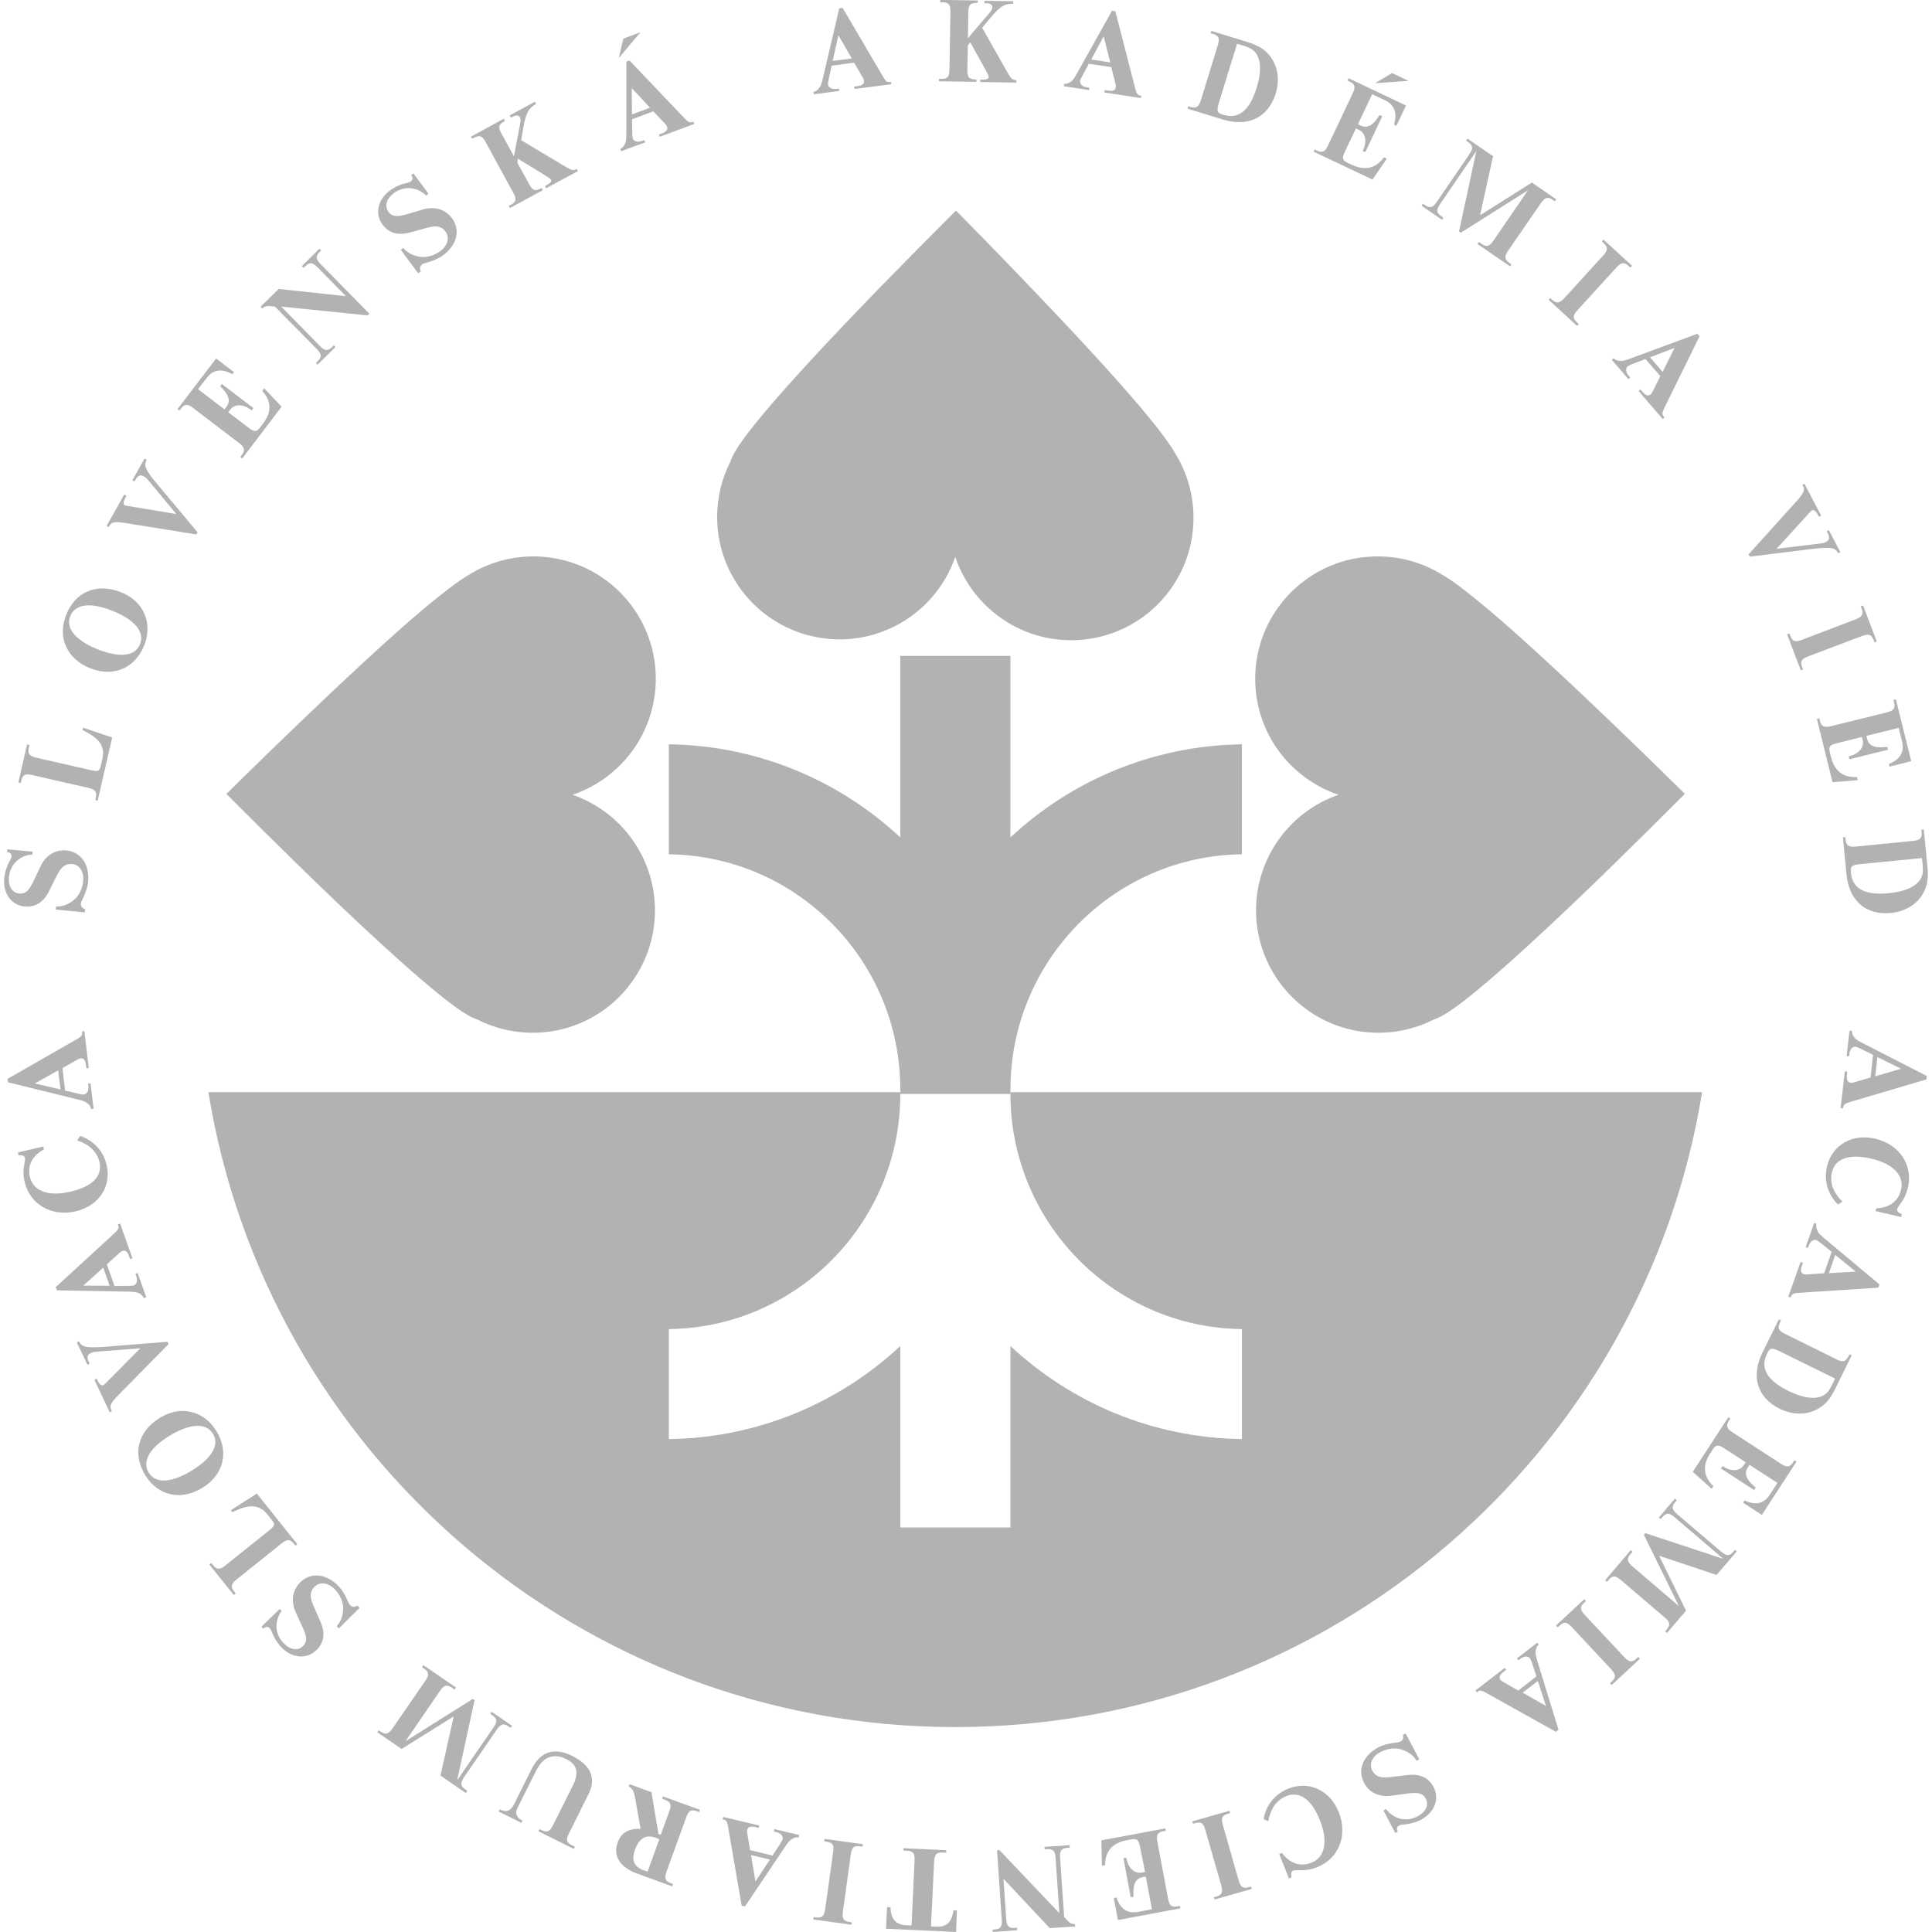
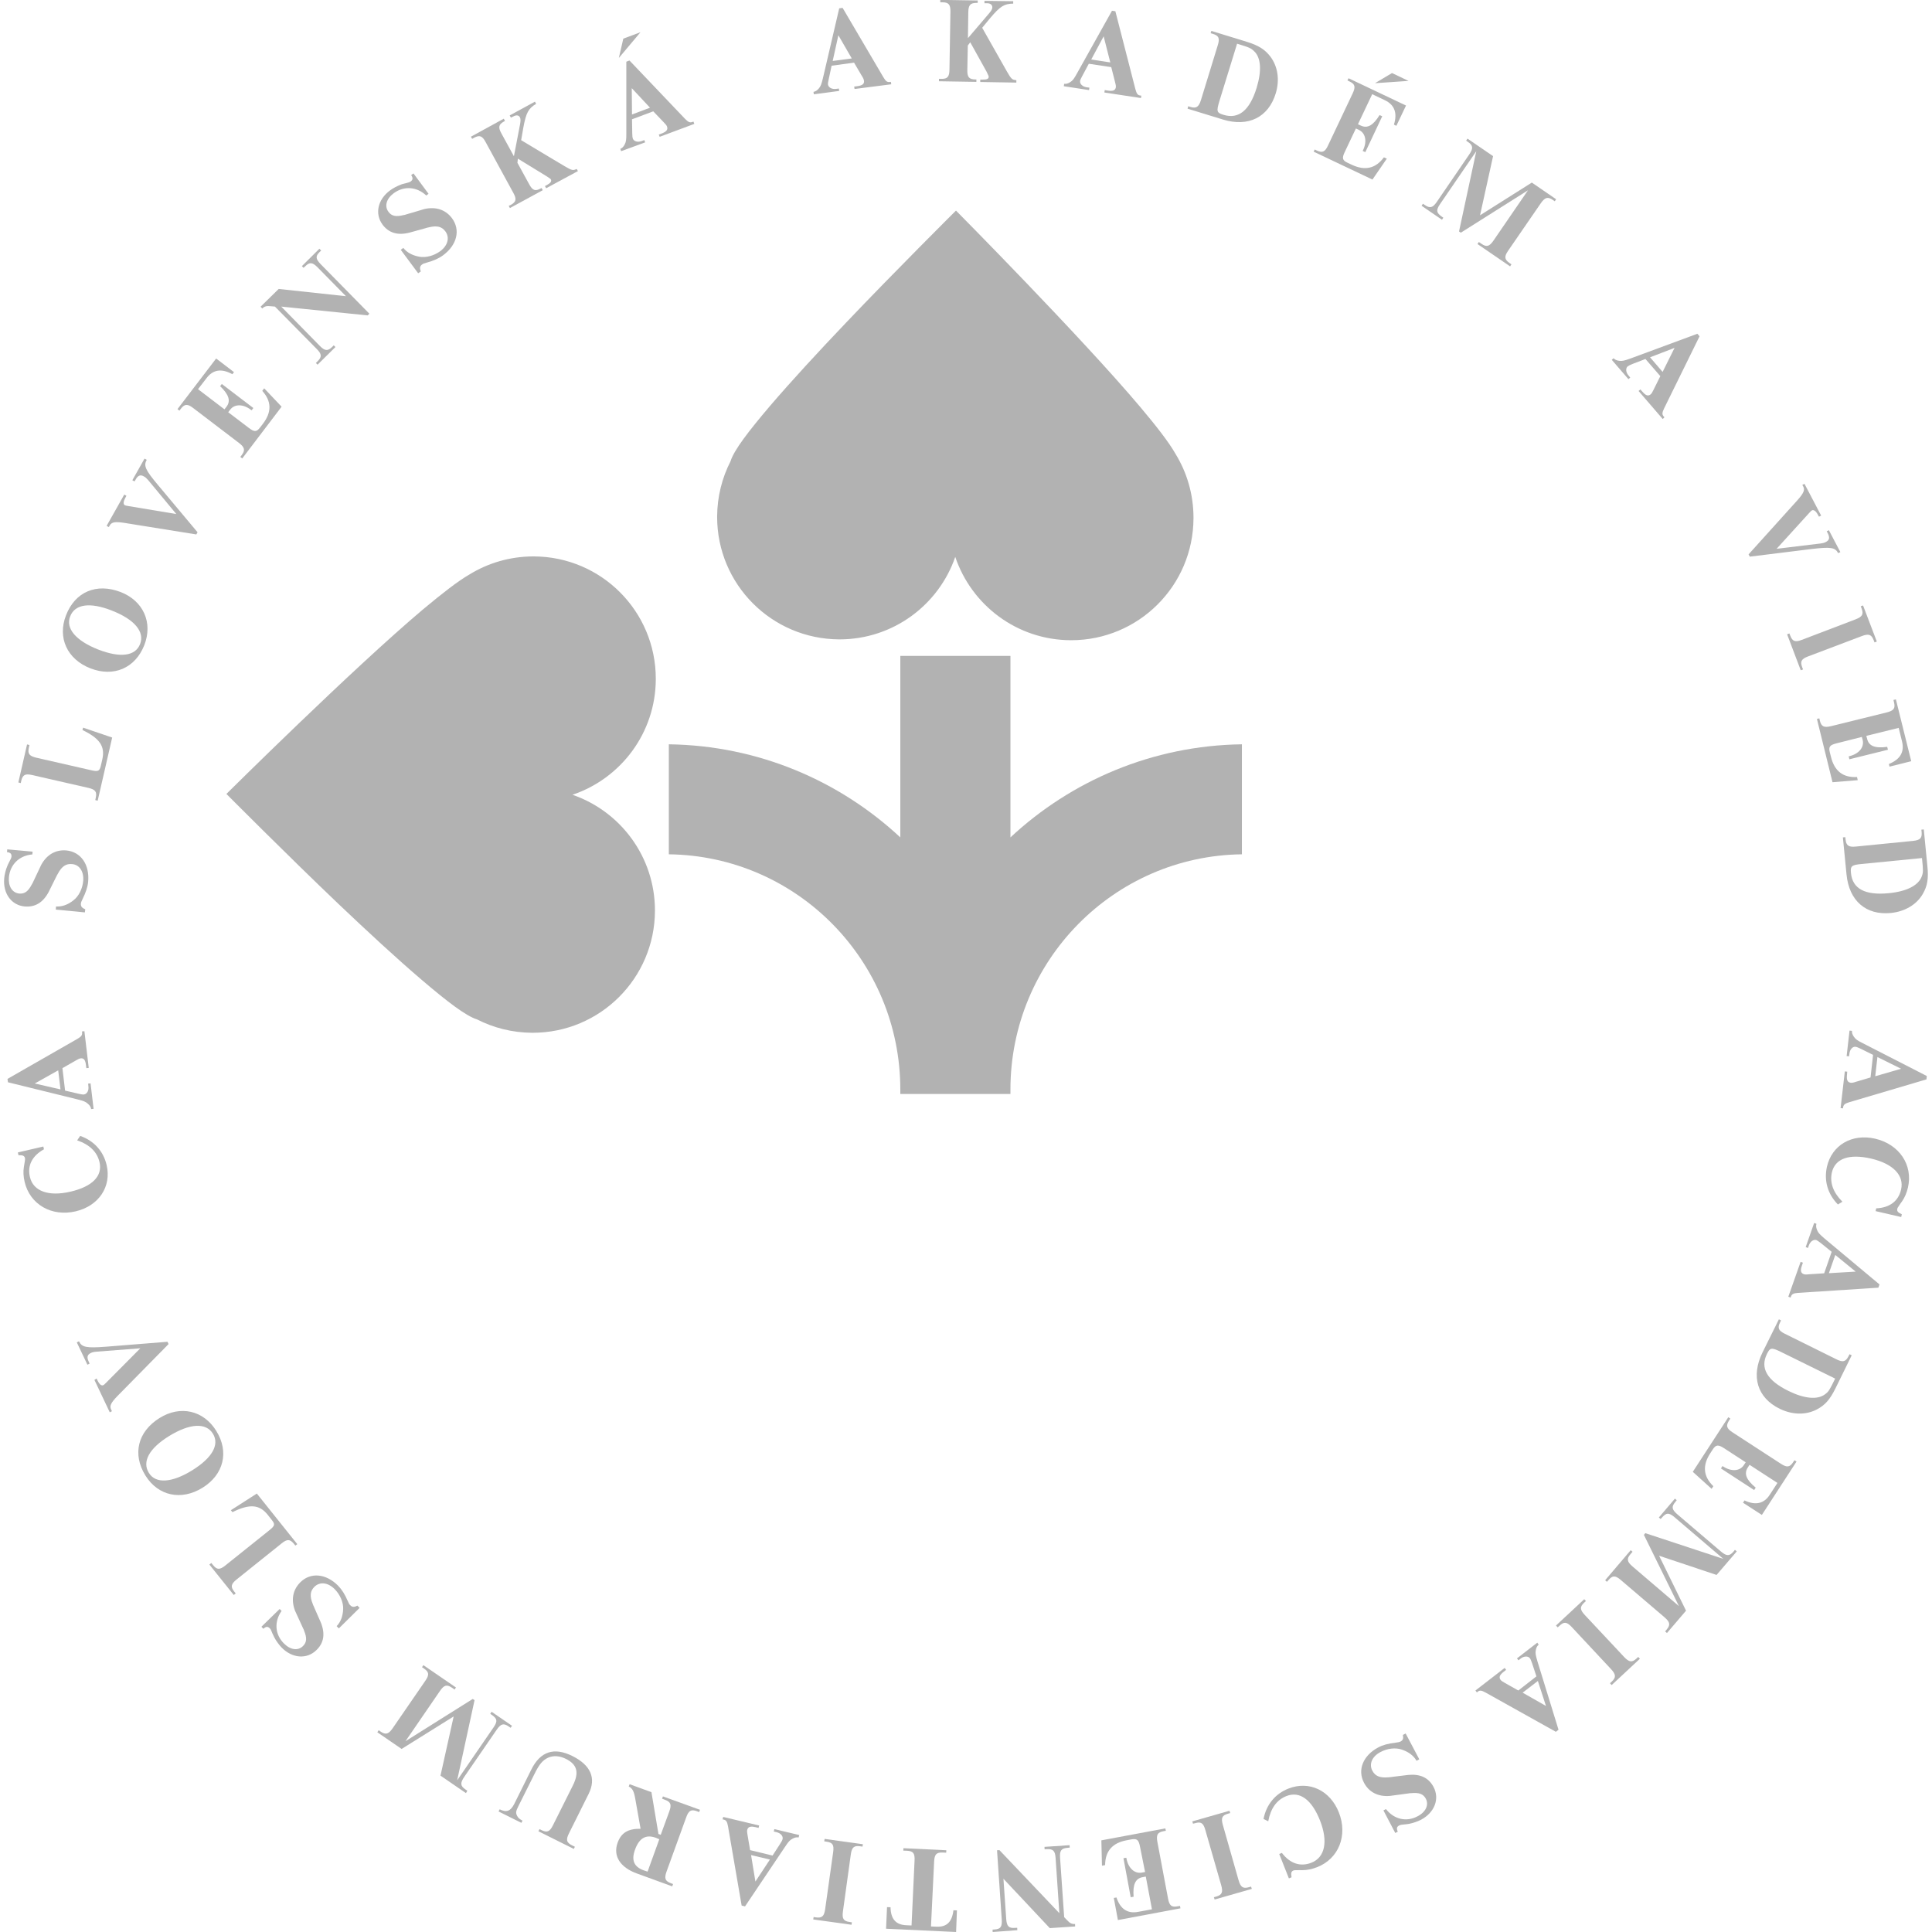
<svg xmlns="http://www.w3.org/2000/svg" version="1.1" viewBox="0 0 16 16" xml:space="preserve">
  <style type="text/css">
	.st0{fill:#B2B2B2;}
</style>
  <path class="st0" d="m0.27 7.053-2e-3 0.023c-0.108 9e-3 -0.184 0.083-0.194 0.188-7e-3 0.075 0.027 0.13 0.085 0.136 0.044 4e-3 0.074-0.017 0.104-0.075 4e-3 -6e-3 7e-3 -0.011 0.01-0.018 0.036-0.077 0.014-0.029 0.068-0.144 0.046-0.085 0.12-0.128 0.209-0.12 0.12 0.012 0.193 0.117 0.18 0.259-4e-3 0.044-0.019 0.088-0.046 0.143-0.01 0.02-0.013 0.028-0.014 0.038-2e-3 0.023 8e-3 0.036 0.036 0.047l-3e-3 0.026-0.241-0.023 2e-3 -0.026c0.048 3e-3 0.096-0.013 0.143-0.05 0.045-0.034 0.076-0.096 0.082-0.161 7e-3 -0.077-0.03-0.135-0.092-0.14-0.05-5e-3 -0.085 0.018-0.118 0.08-4e-3 6e-3 -7e-3 0.013-0.01 0.018l-0.01 0.02c-0.027 0.054-9e-3 0.019-0.056 0.113-0.047 0.088-0.112 0.127-0.198 0.12-0.111-0.01-0.182-0.108-0.17-0.235 3e-3 -0.03 0.012-0.069 0.026-0.101 6e-3 -0.015 1e-3 -4e-3 0.016-0.034l0.013-0.026c3e-3 -4e-3 4e-3 -0.011 5e-3 -0.017 2e-3 -0.023-9e-3 -0.034-0.037-0.037l2e-3 -0.023 0.21 0.019z" />
  <path class="st0" d="m0.929 6.108-0.12 0.523-0.02-5e-3 4e-3 -0.019c0.011-0.049-3e-3 -0.069-0.061-0.082l-0.464-0.106c-0.059-0.014-0.08-3e-3 -0.092 0.047l-4e-3 0.019-0.02-5e-3 0.072-0.315 0.02 5e-3 -5e-3 0.022c-0.011 0.05 3e-3 0.069 0.062 0.083l0.451 0.103c0.061 0.014 0.072 9e-3 0.083-0.036l0.012-0.052c0.025-0.108-0.02-0.175-0.164-0.244l5e-3 -0.02 0.241 0.082z" />
  <path class="st0" d="m0.999 4.903c0.188 0.073 0.269 0.253 0.196 0.44-0.075 0.19-0.253 0.267-0.446 0.192s-0.275-0.254-0.202-0.44c0.075-0.194 0.252-0.269 0.452-0.192zm-0.186 0.476c0.183 0.071 0.308 0.055 0.347-0.045 0.04-0.102-0.047-0.205-0.235-0.278-0.181-0.071-0.305-0.053-0.344 0.049-0.039 0.099 0.047 0.201 0.232 0.274z" />
  <path class="st0" d="m1.227 3.976c-0.015-0.017-0.023-0.024-0.036-0.031-0.028-0.016-0.049-8e-3 -0.068 0.027l-9e-3 0.015-0.018-0.01 0.101-0.179 0.018 0.01c-0.027 0.049-0.012 0.083 0.092 0.207l0.329 0.393-0.01 0.018-0.598-0.096c-0.074-0.011-0.103-7e-3 -0.119 0.021l-8e-3 0.014-0.018-0.01 0.146-0.259 0.018 0.01-8e-3 0.015c-0.018 0.032-0.02 0.055-5e-3 0.063 4e-3 2e-3 0.011 4e-3 0.029 7e-3l0.397 0.066-0.233-0.281z" />
  <path class="st0" d="m2.061 3.544c0.046 0.035 0.064 0.034 0.093-4e-3l0.023-0.03c0.074-0.097 0.073-0.186-5e-3 -0.273l0.016-0.021 0.144 0.152-0.326 0.429-0.016-0.013 0.011-0.014c0.031-0.041 0.026-0.065-0.021-0.101l-0.379-0.289c-0.048-0.037-0.072-0.036-0.104 6e-3l-0.011 0.015-0.016-0.013 0.32-0.419 0.148 0.113-0.014 0.017c-0.088-0.049-0.16-0.039-0.213 0.032l-0.071 0.092 0.219 0.167 0.017-0.022c0.036-0.047 0.02-0.1-0.053-0.17l0.014-0.018 0.261 0.199-0.014 0.019-6e-3 -4e-3c-0.064-0.049-0.135-0.05-0.172-1e-3l-0.016 0.021 0.171 0.13z" />
  <path class="st0" d="m2.649 2.865c0.041 0.042 0.066 0.044 0.102 8e-3l0.013-0.013 0.014 0.014-0.148 0.146-0.014-0.014 0.014-0.014c0.037-0.036 0.035-0.06-7e-3 -0.102l-0.346-0.351-0.034-3e-3c-0.035-4e-3 -0.051 0-0.071 0.019l-0.014-0.015 0.15-0.147 0.557 0.06-0.234-0.238c-0.043-0.044-0.067-0.046-0.103-0.01l-0.014 0.013-0.014-0.014 0.145-0.144 0.015 0.015-0.013 0.012c-0.036 0.035-0.033 0.058 0.01 0.102l0.402 0.409-0.014 0.014-0.716-0.073 0.32 0.326z" />
  <path class="st0" d="m3.549 1.605-0.019 0.014c-0.079-0.074-0.185-0.081-0.269-0.019-0.061 0.045-0.079 0.107-0.044 0.154 0.026 0.036 0.062 0.043 0.126 0.027 7e-3 -1e-3 0.013-2e-3 0.02-5e-3 0.081-0.023 0.03-9e-3 0.152-0.045 0.094-0.021 0.175 5e-3 0.228 0.076 0.072 0.097 0.042 0.221-0.072 0.306-0.036 0.027-0.079 0.046-0.137 0.062-0.022 6e-3 -0.03 9e-3 -0.038 0.015-0.019 0.014-0.022 0.03-0.011 0.058l-0.022 0.015-0.144-0.194 0.021-0.016c0.03 0.038 0.074 0.062 0.132 0.073 0.055 0.01 0.122-8e-3 0.174-0.046 0.062-0.046 0.08-0.112 0.043-0.163-0.03-0.041-0.07-0.051-0.139-0.034-7e-3 1e-3 -0.014 3e-3 -0.02 5e-3l-0.021 6e-3c-0.056 0.015-0.019 5e-3 -0.12 0.033-0.096 0.024-0.17 2e-3 -0.221-0.067-0.066-0.089-0.04-0.208 0.062-0.283 0.024-0.018 0.06-0.037 0.092-0.049 0.015-5e-3 4e-3 -2e-3 0.036-0.01l0.028-8e-3c5e-3 -1e-3 0.012-5e-3 0.016-8e-3 0.018-0.013 0.019-0.029 3e-3 -0.052l0.019-0.014 0.125 0.169z" />
  <path class="st0" d="m4.382 1.525c0.028 0.052 0.05 0.061 0.095 0.036l8e-3 -4e-3 0.01 0.018-0.272 0.148-0.01-0.018 0.017-8e-3c0.045-0.025 0.05-0.048 0.021-0.1l-0.229-0.42c-0.028-0.052-0.05-0.061-0.096-0.036l-0.016 9e-3 -0.01-0.018 0.272-0.149 0.01 0.018-8e-3 5e-3c-0.045 0.025-0.05 0.048-0.021 0.1l0.103 0.188 0.051-0.265c5e-3 -0.028 5e-3 -0.045-1e-3 -0.057-0.01-0.019-0.03-0.021-0.054-8e-3l-0.021 0.01-0.01-0.018 0.209-0.114 0.01 0.018c-0.064 0.038-0.083 0.073-0.106 0.197l-0.018 0.104 0.359 0.215c0.062 0.036 0.07 0.038 0.101 0.023l0.01 0.018-0.263 0.142-0.01-0.018 0.02-0.011c0.027-0.015 0.037-0.029 0.029-0.044-2e-3 -5e-3 -0.015-0.013-0.038-0.028l-0.235-0.144-4e-3 0.034 0.097 0.177z" />
  <path class="st0" d="m5.125 0.48 0.037-0.16 0.142-0.053-0.179 0.213zm0.109 0.508 2e-3 0.115c0 0.021 2e-3 0.037 5e-3 0.045 9e-3 0.024 0.041 0.032 0.074 0.02l0.021-8e-3 7e-3 0.019-0.199 0.073-7e-3 -0.019c0.016-7e-3 0.026-0.017 0.036-0.036 0.012-0.023 0.014-0.038 0.014-0.092v-0.594l0.026-0.01 0.46 0.483c0.027 0.027 0.04 0.034 0.061 0.026l9e-3 -3e-3 7e-3 0.019-0.287 0.107-7e-3 -0.019 0.023-8e-3c0.041-0.016 0.054-0.033 0.045-0.058-3e-3 -9e-3 -0.012-0.02-0.027-0.035l-0.087-0.091-0.176 0.066zm0-0.04 0.149-0.056-0.151-0.162 2e-3 0.218z" />
  <path class="st0" d="m6.887 0.544-0.024 0.112c-5e-3 0.021-7e-3 0.036-6e-3 0.044 4e-3 0.025 0.033 0.041 0.068 0.036l0.022-3e-3 3e-3 0.02-0.21 0.028-3e-3 -0.02c0.017-4e-3 0.029-0.011 0.043-0.027 0.017-0.02 0.022-0.034 0.035-0.086l0.135-0.579 0.028-4e-3 0.338 0.575c0.019 0.032 0.031 0.042 0.053 0.039l9e-3 -1e-3 3e-3 0.02-0.304 0.039-3e-3 -0.02 0.024-3e-3c0.044-6e-3 0.061-0.019 0.057-0.046-1e-3 -9e-3 -6e-3 -0.022-0.018-0.04l-0.064-0.109-0.186 0.025zm9e-3 -0.039 0.158-0.021-0.111-0.192-0.047 0.213z" />
  <path class="st0" d="m8.011 0.579c-1e-3 0.06 0.014 0.078 0.066 0.079h9e-3v0.02l-0.31-5e-3v-0.02h0.019c0.052 1e-3 0.067-0.017 0.068-0.077l8e-3 -0.478c1e-3 -0.06-0.014-0.078-0.065-0.079h-0.019v-0.02l0.31 5e-3v0.02h-9e-3c-0.053 0-0.068 0.018-0.069 0.078l-3e-3 0.214 0.175-0.205c0.019-0.022 0.027-0.037 0.027-0.05 0-0.021-0.016-0.034-0.043-0.034h-0.022v-0.02l0.238 3e-3v0.02c-0.075 1e-3 -0.108 0.022-0.19 0.119l-0.067 0.081 0.206 0.364c0.036 0.062 0.042 0.067 0.077 0.07v0.02l-0.299-5e-3v-0.02h0.023c0.032 1e-3 0.047-7e-3 0.047-0.023 0-7e-3 -7e-3 -0.02-0.019-0.045l-0.134-0.241-0.02 0.027-4e-3 0.202z" />
  <path class="st0" d="m9.017 0.528-0.054 0.101c-0.01 0.018-0.017 0.033-0.018 0.041-4e-3 0.025 0.02 0.048 0.055 0.053l0.022 3e-3 -3e-3 0.02-0.209-0.032 3e-3 -0.02c0.017 2e-3 0.031-2e-3 0.049-0.013 0.022-0.014 0.031-0.026 0.057-0.073l0.29-0.519 0.028 4e-3 0.166 0.646c0.01 0.036 0.018 0.049 0.04 0.052l9e-3 1e-3 -3e-3 0.02-0.303-0.046 3e-3 -0.02 0.024 4e-3c0.044 7e-3 0.064-1e-3 0.068-0.028 1e-3 -0.01-1e-3 -0.023-7e-3 -0.044l-0.031-0.122-0.186-0.028zm0.02-0.035 0.158 0.024-0.055-0.216-0.103 0.192z" />
  <path class="st0" d="m10.085 0.375c0.018-0.058 9e-3 -0.08-0.042-0.095l-0.017-5e-3 6e-3 -0.019 0.293 0.09c0.097 0.03 0.15 0.063 0.196 0.123 0.062 0.083 0.078 0.193 0.044 0.305-0.061 0.198-0.227 0.28-0.437 0.216l-0.293-0.09 5e-3 -0.02 0.017 5e-3c0.049 0.015 0.07 2e-3 0.088-0.054l0.14-0.456zm0.013 0.464c-0.025 0.083-0.022 0.095 0.035 0.112 0.125 0.038 0.216-0.036 0.274-0.224 0.043-0.141 0.036-0.25-0.021-0.303-0.028-0.026-0.038-0.031-0.141-0.062l-0.147 0.477z" />
  <path class="st0" d="m11.137 1.258c-0.025 0.052-0.02 0.07 0.023 0.09l0.034 0.016c0.11 0.052 0.198 0.032 0.267-0.061l0.024 0.011-0.119 0.173-0.487-0.231 9e-3 -0.018 0.016 8e-3c0.047 0.022 0.069 0.013 0.094-0.041l0.204-0.431c0.026-0.055 0.02-0.078-0.027-0.1l-0.016-8e-3 9e-3 -0.018 0.476 0.226-0.08 0.168-0.02-0.01c0.03-0.096 5e-3 -0.164-0.075-0.202l-0.105-0.05-0.118 0.249 0.024 0.011c0.054 0.026 0.102-1e-3 0.155-0.087l0.022 0.01-0.14 0.297-0.022-0.01 3e-3 -6e-3c0.035-0.073 0.021-0.142-0.034-0.168l-0.025-0.012-0.092 0.194zm0.25-0.569 0.141-0.084 0.137 0.065-0.278 0.019z" />
  <path class="st0" d="m12.686 1.512 0.201 0.138-0.011 0.017-0.016-0.011c-0.042-0.029-0.066-0.022-0.101 0.029l-0.269 0.391c-0.034 0.049-0.031 0.073 0.011 0.102l0.016 0.011-0.011 0.017-0.27-0.185 0.011-0.017 0.022 0.015c0.042 0.029 0.065 0.023 0.099-0.026l0.286-0.417-0.556 0.351-0.015-0.01 0.143-0.665-0.3 0.438c-0.035 0.051-0.031 0.073 0.017 0.106l0.01 7e-3 -0.011 0.017-0.169-0.116 0.011-0.017 0.016 0.011c0.043 0.029 0.065 0.023 0.099-0.026l0.268-0.392c0.035-0.051 0.033-0.075-9e-3 -0.104l-0.016-0.011 0.011-0.017 0.212 0.145-0.108 0.49 0.429-0.271z" />
-   <path class="st0" d="m13.275 2.118c0.042-0.045 0.043-0.07 5e-3 -0.105l-0.014-0.013 0.014-0.015 0.236 0.216-0.014 0.015-0.014-0.013c-0.038-0.035-0.062-0.031-0.104 0.015l-0.32 0.351c-0.04 0.044-0.041 0.068-3e-3 0.102l0.014 0.013-0.014 0.015-0.236-0.216 0.014-0.015 0.014 0.013c0.038 0.035 0.061 0.032 0.102-0.012l0.32-0.351z" />
  <path class="st0" d="m13.627 2.973-0.107 0.041c-0.02 8e-3 -0.034 0.015-0.04 0.02-0.019 0.016-0.016 0.05 7e-3 0.076l0.014 0.017-0.015 0.013-0.138-0.16 0.015-0.013c0.012 0.012 0.025 0.018 0.046 0.021 0.026 3e-3 0.04 0 0.091-0.018l0.557-0.206 0.018 0.021-0.294 0.598c-0.016 0.034-0.018 0.049-3e-3 0.066l6e-3 7e-3 -0.014 0.014-0.2-0.232 0.015-0.013 0.016 0.018c0.029 0.034 0.049 0.04 0.07 0.022 7e-3 -6e-3 0.014-0.018 0.023-0.037l0.056-0.113-0.123-0.142zm0.038-0.014 0.104 0.121 0.099-0.199-0.203 0.078z" />
  <path class="st0" d="m15.076 4.501c0.023-3e-3 0.033-6e-3 0.046-0.013 0.029-0.015 0.033-0.037 0.014-0.073l-8e-3 -0.015 0.018-9e-3 0.095 0.181-0.018 9e-3c-0.025-0.048-0.062-0.053-0.223-0.034l-0.509 0.063-0.01-0.019 0.406-0.45c0.049-0.056 0.062-0.083 0.047-0.111l-8e-3 -0.014 0.018-9e-3 0.138 0.263-0.018 9e-3 -8e-3 -0.014c-0.017-0.033-0.036-0.046-0.051-0.038-4e-3 2e-3 -9e-3 7e-3 -0.022 0.021l-0.27 0.297 0.363-0.044z" />
  <path class="st0" d="m15.365 5.13c0.058-0.022 0.07-0.043 0.052-0.091l-7e-3 -0.018 0.019-7e-3 0.114 0.299-0.019 7e-3 -7e-3 -0.018c-0.018-0.048-0.042-0.056-0.099-0.034l-0.444 0.168c-0.056 0.021-0.067 0.042-0.049 0.09l7e-3 0.018-0.019 7e-3 -0.113-0.298 0.019-7e-3 7e-3 0.018c0.018 0.048 0.041 0.056 0.096 0.035l0.443-0.169z" />
  <path class="st0" d="m15.209 6.156c-0.056 0.014-0.067 0.029-0.055 0.075l9e-3 0.036c0.029 0.119 0.1 0.174 0.216 0.168l6e-3 0.026-0.209 0.017-0.129-0.524 0.02-5e-3 4e-3 0.018c0.012 0.05 0.034 0.061 0.092 0.047l0.462-0.114c0.059-0.015 0.073-0.034 0.06-0.085l-4e-3 -0.018 0.02-5e-3 0.127 0.512-0.18 0.045-5e-3 -0.022c0.094-0.038 0.13-0.1 0.109-0.186l-0.028-0.113-0.268 0.066 7e-3 0.026c0.014 0.058 0.065 0.079 0.166 0.065l6e-3 0.024-0.319 0.079-6e-3 -0.024 7e-3 -2e-3c0.078-0.019 0.123-0.074 0.109-0.133l-7e-3 -0.026-0.21 0.053z" />
  <path class="st0" d="m15.842 6.964c0.06-6e-3 0.077-0.023 0.072-0.075l-2e-3 -0.018 0.02-2e-3 0.03 0.306c0.01 0.101 0 0.162-0.038 0.228-0.052 0.089-0.148 0.146-0.265 0.158-0.206 0.02-0.346-0.101-0.367-0.32l-0.03-0.306 0.02-2e-3 2e-3 0.018c5e-3 0.051 0.025 0.066 0.084 0.06l0.474-0.047zm-0.423 0.191c-0.086 8e-3 -0.096 0.017-0.09 0.076 0.013 0.13 0.117 0.185 0.313 0.166 0.147-0.014 0.244-0.064 0.272-0.136 0.014-0.036 0.014-0.047 3e-3 -0.155l-0.498 0.049z" />
  <path class="st0" d="m15.512 8.736-0.103-0.051c-0.019-9e-3 -0.034-0.015-0.042-0.016-0.025-3e-3 -0.047 0.022-0.051 0.057l-3e-3 0.022-0.02-2e-3 0.024-0.211 0.02 2e-3c-1e-3 0.017 4e-3 0.031 0.016 0.049 0.015 0.021 0.027 0.03 0.075 0.054l0.529 0.271-3e-3 0.028-0.639 0.189c-0.036 0.011-0.048 0.02-0.051 0.042l-1e-3 9e-3 -0.02-2e-3 0.035-0.304 0.02 2e-3 -2e-3 0.025c-5e-3 0.044 4e-3 0.063 0.031 0.067 9e-3 1e-3 0.023-1e-3 0.043-8e-3l0.121-0.036 0.021-0.187zm0.036 0.018-0.018 0.159 0.214-0.062-0.196-0.097z" />
  <path class="st0" d="m15.221 9.975c-0.085-0.086-0.117-0.198-0.091-0.313 0.041-0.179 0.207-0.276 0.399-0.232 0.199 0.046 0.315 0.217 0.272 0.404-0.01 0.043-0.026 0.082-0.049 0.115-0.017 0.023-9e-3 0.012-0.025 0.036-0.011 0.015-0.013 0.019-0.014 0.025-5e-3 0.021 4e-3 0.031 0.037 0.046l-5e-3 0.023-0.212-0.049 5e-3 -0.023c0.112-5e-3 0.184-0.06 0.206-0.156 0.027-0.117-0.067-0.214-0.248-0.256-0.182-0.042-0.298-1e-3 -0.325 0.114-0.019 0.085 0.01 0.166 0.087 0.243l-0.037 0.023z" />
  <path class="st0" d="m15.169 10.367-0.089-0.072c-0.017-0.013-0.03-0.022-0.037-0.025-0.024-8e-3 -0.051 0.011-0.063 0.044l-7e-3 0.021-0.019-7e-3 0.07-0.2 0.019 7e-3c-5e-3 0.017-3e-3 0.031 5e-3 0.051 0.01 0.024 0.02 0.035 0.061 0.07l0.456 0.381-9e-3 0.027-0.665 0.043c-0.037 3e-3 -0.051 9e-3 -0.059 0.03l-3e-3 9e-3 -0.019-7e-3 0.102-0.289 0.019 7e-3 -8e-3 0.023c-0.015 0.042-0.01 0.063 0.015 0.072 9e-3 3e-3 0.022 4e-3 0.043 1e-3l0.126-8e-3 0.062-0.178zm0.03 0.026-0.053 0.151 0.222-0.013-0.169-0.138z" />
  <path class="st0" d="m15.208 11.257c0.054 0.027 0.077 0.021 0.101-0.026l8e-3 -0.016 0.018 9e-3 -0.135 0.275c-0.045 0.091-0.086 0.138-0.153 0.173-0.091 0.048-0.203 0.046-0.308-5e-3 -0.186-0.091-0.24-0.268-0.143-0.466l0.136-0.275 0.018 9e-3 -8e-3 0.016c-0.023 0.046-0.014 0.069 0.04 0.095l0.426 0.211zm-0.459-0.061c-0.078-0.038-0.09-0.037-0.116 0.017-0.058 0.117 1e-3 0.219 0.178 0.306 0.132 0.065 0.241 0.075 0.303 0.028 0.031-0.023 0.036-0.033 0.084-0.13l-0.449-0.221z" />
  <path class="st0" d="m14.277 11.993c-0.048-0.031-0.067-0.029-0.093 0.011l-0.02 0.031c-0.067 0.102-0.058 0.192 0.025 0.273l-0.014 0.022-0.156-0.141 0.294-0.452 0.017 0.011-0.01 0.015c-0.028 0.043-0.022 0.067 0.028 0.099l0.4 0.26c0.051 0.033 0.074 0.03 0.103-0.014l0.01-0.015 0.017 0.011-0.287 0.442-0.156-0.101 0.012-0.019c0.092 0.043 0.162 0.027 0.21-0.048l0.063-0.097-0.231-0.15-0.015 0.023c-0.032 0.05-0.013 0.101 0.066 0.166l-0.013 0.02-0.275-0.179 0.013-0.02 6e-3 4e-3c0.068 0.044 0.138 0.039 0.171-0.012l0.015-0.023-0.18-0.117z" />
  <path class="st0" d="m13.963 13.339-0.158 0.185-0.015-0.013 0.012-0.015c0.033-0.039 0.029-0.063-0.018-0.103l-0.361-0.308c-0.045-0.039-0.069-0.039-0.102 0l-0.013 0.015-0.015-0.013 0.212-0.249 0.015 0.013-0.017 0.02c-0.033 0.038-0.029 0.062 0.016 0.101l0.385 0.329-0.29-0.59 0.012-0.014 0.646 0.213-0.404-0.345c-0.047-0.04-0.069-0.039-0.107 6e-3l-8e-3 9e-3 -0.015-0.013 0.133-0.156 0.015 0.013-0.012 0.015c-0.033 0.039-0.029 0.062 0.016 0.101l0.361 0.308c0.047 0.04 0.071 0.041 0.105 2e-3l0.012-0.015 0.015 0.013-0.167 0.195-0.476-0.159 0.223 0.455z" />
  <path class="st0" d="m13.449 13.721c0.042 0.045 0.066 0.049 0.104 0.014l0.014-0.013 0.014 0.015-0.234 0.218-0.014-0.015 0.014-0.013c0.038-0.035 0.036-0.06-6e-3 -0.105l-0.324-0.347c-0.041-0.044-0.064-0.047-0.102-0.011l-0.015 0.013-0.014-0.015 0.234-0.218 0.014 0.015-0.014 0.013c-0.038 0.035-0.036 0.059 4e-3 0.102l0.325 0.347z" />
  <path class="st0" d="m12.724 13.883-0.036-0.109c-7e-3 -0.02-0.013-0.035-0.018-0.041-0.015-0.02-0.049-0.019-0.077 3e-3l-0.018 0.014-0.012-0.016 0.168-0.13 0.012 0.016c-0.013 0.011-0.02 0.024-0.024 0.045-5e-3 0.025-2e-3 0.04 0.013 0.092l0.175 0.568-0.022 0.017-0.582-0.325c-0.033-0.018-0.048-0.021-0.065-7e-3l-7e-3 6e-3 -0.012-0.016 0.242-0.187 0.012 0.016-0.019 0.015c-0.035 0.027-0.043 0.047-0.026 0.069 6e-3 7e-3 0.017 0.015 0.036 0.025l0.11 0.062 0.15-0.117zm0.012 0.038-0.126 0.097 0.193 0.11-0.067-0.207z" />
  <path class="st0" d="m11.457 14.993 0.021-0.011c0.067 0.086 0.171 0.109 0.263 0.059 0.067-0.035 0.094-0.094 0.067-0.145-0.021-0.039-0.055-0.052-0.12-0.046-7e-3 0-0.014 0-0.021 2e-3 -0.083 0.011-0.031 4e-3 -0.157 0.021-0.097 8e-3 -0.173-0.031-0.214-0.109-0.056-0.106-8e-3 -0.225 0.117-0.292 0.039-0.021 0.084-0.033 0.145-0.04 0.023-3e-3 0.031-5e-3 0.04-9e-3 0.021-0.011 0.026-0.026 0.02-0.055l0.023-0.012 0.113 0.214-0.023 0.012c-0.024-0.042-0.064-0.073-0.12-0.092-0.053-0.019-0.122-0.011-0.179 0.02-0.069 0.036-0.096 0.099-0.067 0.154 0.024 0.045 0.062 0.061 0.132 0.055 7e-3 0 0.014-1e-3 0.021-2e-3l0.023-3e-3c0.058-7e-3 0.019-2e-3 0.123-0.015 0.099-9e-3 0.168 0.024 0.208 0.1 0.052 0.098 9e-3 0.211-0.103 0.271-0.027 0.014-0.064 0.027-0.099 0.034-0.016 3e-3 -4e-3 1e-3 -0.037 5e-3l-0.028 3e-3c-5e-3 1e-3 -0.012 3e-3 -0.018 6e-3 -0.02 0.01-0.023 0.026-0.011 0.051l-0.021 0.011-0.098-0.187z" />
  <path class="st0" d="m10.464 15.064c0.023-0.119 0.097-0.209 0.207-0.252 0.171-0.067 0.345 0.015 0.417 0.198 0.075 0.19-1e-3 0.383-0.18 0.453-0.041 0.016-0.082 0.025-0.123 0.025-0.028-1e-3 -0.015 0-0.044 0-0.019 0-0.023 0-0.028 2e-3 -0.02 8e-3 -0.023 0.021-0.017 0.057l-0.022 9e-3 -0.08-0.202 0.022-9e-3c0.068 0.089 0.154 0.117 0.245 0.081 0.112-0.044 0.139-0.176 0.071-0.349-0.069-0.174-0.168-0.246-0.278-0.203-0.081 0.032-0.131 0.102-0.151 0.209l-0.039-0.019z" />
  <path class="st0" d="m10.257 15.57c0.017 0.059 0.037 0.073 0.086 0.059l0.018-5e-3 6e-3 0.019-0.308 0.088-6e-3 -0.019 0.018-5e-3c0.05-0.014 0.059-0.037 0.042-0.096l-0.131-0.456c-0.016-0.057-0.036-0.071-0.085-0.056l-0.017 4e-3 -6e-3 -0.019 0.308-0.088 6e-3 0.019-0.018 5e-3c-0.05 0.014-0.059 0.036-0.043 0.093l0.13 0.457z" />
  <path class="st0" d="m9.441 15.293c-0.011-0.057-0.025-0.068-0.072-0.06l-0.037 7e-3c-0.12 0.022-0.179 0.09-0.18 0.206l-0.026 5e-3 -5e-3 -0.21 0.53-0.099 4e-3 0.02-0.018 3e-3c-0.051 9e-3 -0.063 0.03-0.052 0.089l0.088 0.468c0.011 0.06 0.029 0.075 0.081 0.065l0.018-3e-3 4e-3 0.02-0.518 0.097-0.034-0.183 0.022-4e-3c0.032 0.096 0.092 0.136 0.18 0.119l0.114-0.021-0.051-0.271-0.027 5e-3c-0.059 0.011-0.082 0.061-0.074 0.162l-0.024 4e-3 -0.06-0.323 0.024-4e-3 1e-3 7e-3c0.015 0.079 0.067 0.127 0.127 0.116l0.027-5e-3 -0.042-0.21z" />
  <path class="st0" d="m8.742 15.387c-4e-3 -0.059-0.021-0.076-0.072-0.073l-0.019 1e-3 -1e-3 -0.02 0.208-0.014 1e-3 0.02-0.019 2e-3c-0.051 4e-3 -0.065 0.023-0.061 0.082l0.034 0.492 0.024 0.025c0.024 0.026 0.039 0.033 0.066 0.032l1e-3 0.02-0.21 0.014-0.384-0.409 0.023 0.332c4e-3 0.061 0.021 0.079 0.072 0.075l0.019-1e-3 1e-3 0.02-0.204 0.015-1e-3 -0.02 0.017-1e-3c0.05-3e-3 0.063-0.023 0.059-0.084l-0.039-0.572 0.02-1e-3 0.496 0.522-0.031-0.457z" />
  <path class="st0" d="m7.574 15.408c3e-3 -0.06-0.011-0.078-0.063-0.081l-0.03-1e-3 1e-3 -0.02 0.355 0.017-1e-3 0.02-0.03-1e-3c-0.051-2e-3 -0.067 0.015-0.07 0.075l-0.026 0.537 0.044 2e-3c0.086 4e-3 0.13-0.038 0.142-0.136l0.029 1e-3 -7e-3 0.179-0.58-0.027 8e-3 -0.179 0.029 1e-3c2e-3 0.098 0.044 0.145 0.13 0.149l0.044 2e-3 0.025-0.538z" />
  <path class="st0" d="m6.981 15.828c-9e-3 0.061 4e-3 0.082 0.055 0.089l0.019 3e-3 -3e-3 0.02-0.317-0.044 3e-3 -0.02 0.019 3e-3c0.051 7e-3 0.069-0.01 0.077-0.071l0.066-0.47c8e-3 -0.059-4e-3 -0.079-0.055-0.086l-0.019-3e-3 3e-3 -0.02 0.317 0.044-3e-3 0.02-0.02-3e-3c-0.051-7e-3 -0.069 9e-3 -0.077 0.068l-0.065 0.47z" />
  <path class="st0" d="m6.398 15.367 0.062-0.096c0.012-0.018 0.019-0.032 0.021-0.04 6e-3 -0.025-0.016-0.05-0.051-0.058l-0.022-5e-3 5e-3 -0.02 0.206 0.049-5e-3 0.02c-0.017-3e-3 -0.031 0-0.05 0.01-0.023 0.012-0.033 0.023-0.063 0.068l-0.331 0.493-0.028-7e-3 -0.113-0.657c-7e-3 -0.037-0.014-0.05-0.036-0.055l-9e-3 -2e-3 5e-3 -0.02 0.298 0.071-5e-3 0.02-0.024-6e-3c-0.043-0.01-0.063-4e-3 -0.07 0.023-2e-3 9e-3 -1e-3 0.023 3e-3 0.043l0.021 0.124 0.186 0.045zm-0.022 0.033-0.156-0.037 0.036 0.219 0.12-0.182z" />
  <path class="st0" d="m5.543 15.001c0.02-0.056 0.012-0.078-0.036-0.096l-0.024-9e-3 7e-3 -0.019 0.307 0.111-7e-3 0.019-0.018-7e-3c-0.048-0.018-0.069-6e-3 -0.089 0.05l-0.163 0.45c-0.02 0.056-0.012 0.078 0.036 0.096l0.018 7e-3 -7e-3 0.019-0.291-0.106c-0.141-0.051-0.201-0.146-0.161-0.256 0.03-0.082 0.086-0.116 0.19-0.115l-0.042-0.237c-0.012-0.073-0.024-0.097-0.056-0.113l7e-3 -0.019 0.181 0.066 0.058 0.346 0.019 7e-3 0.071-0.194zm-0.083 0.231c-0.012-5e-3 -0.022-0.01-0.031-0.013-0.08-0.029-0.136 4e-3 -0.17 0.099-0.032 0.087-9e-3 0.142 0.071 0.171 9e-3 3e-3 0.02 7e-3 0.033 0.011l0.097-0.268z" />
  <path class="st0" d="m4.743 14.789c0.055-0.109 0.038-0.175-0.055-0.222-0.053-0.027-0.106-0.03-0.15-0.01-0.044 0.021-0.072 0.053-0.112 0.135l-0.132 0.264c-0.023 0.045-0.024 0.058-0.011 0.083 9e-3 0.017 0.019 0.025 0.044 0.039l-9e-3 0.018-0.189-0.094 9e-3 -0.018c0.057 0.028 0.09 0.016 0.121-0.045l0.141-0.284c0.075-0.151 0.189-0.188 0.341-0.112s0.198 0.184 0.134 0.313l-0.162 0.325c-0.028 0.055-0.022 0.078 0.025 0.102l0.023 0.011-9e-3 0.018-0.293-0.146 9e-3 -0.018 0.016 8e-3c0.047 0.023 0.069 0.014 0.096-0.041l0.163-0.326z" />
  <path class="st0" d="m3.326 14.484-0.201-0.138 0.011-0.017 0.016 0.011c0.042 0.029 0.066 0.022 0.101-0.029l0.269-0.391c0.034-0.049 0.032-0.073-0.011-0.102l-0.016-0.011 0.011-0.017 0.27 0.185-0.011 0.017-0.022-0.015c-0.042-0.029-0.065-0.023-0.099 0.026l-0.286 0.417 0.557-0.35 0.015 0.01-0.144 0.664 0.301-0.438c0.035-0.051 0.032-0.073-0.017-0.106l-0.01-7e-3 0.011-0.017 0.169 0.116-0.011 0.017-0.016-0.011c-0.042-0.029-0.065-0.023-0.099 0.026l-0.269 0.391c-0.035 0.051-0.033 0.075 9e-3 0.104l0.016 0.011-0.011 0.02-0.211-0.145 0.109-0.49-0.431 0.269z" />
  <path class="st0" d="m2.316 13.325 0.016 0.016c-0.063 0.089-0.055 0.195 0.019 0.269 0.053 0.054 0.117 0.063 0.158 0.022 0.032-0.031 0.034-0.068 9e-3 -0.128-2e-3 -6e-3 -4e-3 -0.013-8e-3 -0.019-0.035-0.077-0.013-0.029-0.066-0.144-0.035-0.09-0.02-0.174 0.043-0.237 0.085-0.085 0.213-0.073 0.313 0.028 0.031 0.032 0.056 0.071 0.08 0.127 9e-3 0.021 0.013 0.028 0.021 0.035 0.016 0.017 0.033 0.017 0.059 3e-3l0.018 0.019-0.172 0.17-0.018-0.019c0.034-0.035 0.051-0.082 0.054-0.141 2e-3 -0.056-0.025-0.12-0.071-0.166-0.055-0.055-0.122-0.063-0.167-0.019-0.036 0.036-0.04 0.077-0.014 0.142 2e-3 6e-3 5e-3 0.014 8e-3 0.019l9e-3 0.021c0.023 0.054 8e-3 0.018 0.05 0.114 0.037 0.092 0.026 0.168-0.036 0.228-0.079 0.078-0.2 0.07-0.289-0.021-0.021-0.022-0.045-0.054-0.061-0.085-7e-3 -0.014-2e-3 -4e-3 -0.016-0.034l-0.011-0.026c-2e-3 -5e-3 -6e-3 -0.011-0.011-0.015-0.016-0.016-0.031-0.014-0.052 5e-3l-0.016-0.017 0.151-0.147z" />
  <path class="st0" d="m2.127 12.369 0.335 0.419-0.016 0.012-0.012-0.015c-0.032-0.039-0.056-0.041-0.102-3e-3l-0.372 0.298c-0.047 0.038-0.052 0.061-0.02 0.101l0.012 0.015-0.016 0.013-0.202-0.252 0.016-0.013 0.014 0.017c0.032 0.04 0.056 0.041 0.103 3e-3l0.361-0.289c0.049-0.039 0.052-0.051 0.023-0.087l-0.033-0.042c-0.069-0.087-0.15-0.094-0.293-0.023l-0.013-0.016 0.215-0.138z" />
  <path class="st0" d="m1.322 11.743c0.172-0.107 0.364-0.063 0.469 0.107 0.108 0.173 0.062 0.362-0.114 0.471s-0.368 0.068-0.473-0.102c-0.109-0.176-0.064-0.363 0.118-0.476zm0.269 0.434c0.166-0.103 0.229-0.213 0.172-0.304-0.057-0.093-0.191-0.086-0.363 0.02-0.165 0.102-0.225 0.212-0.167 0.305 0.056 0.091 0.189 0.083 0.358-0.021z" />
  <path class="st0" d="m0.798 11.194c-0.023 2e-3 -0.034 5e-3 -0.046 0.011-0.029 0.014-0.035 0.035-0.017 0.072l7e-3 0.016-0.018 9e-3 -0.088-0.185 0.018-9e-3c0.024 0.05 0.061 0.057 0.222 0.045l0.511-0.041 9e-3 0.019-0.425 0.432c-0.052 0.054-0.065 0.08-0.051 0.109l7e-3 0.015-0.018 9e-3 -0.127-0.268 0.018-0.012 7e-3 0.015c0.016 0.034 0.034 0.048 0.049 0.04 5e-3 -2e-3 9e-3 -7e-3 0.023-0.02l0.283-0.285-0.364 0.028z" />
-   <path class="st0" d="m0.948 10.649h0.115c0.021 0 0.037-1e-3 0.045-4e-3 0.024-8e-3 0.033-0.041 0.021-0.074l-8e-3 -0.021 0.019-7e-3 0.071 0.2-0.02 7e-3c-7e-3 -0.016-0.017-0.026-0.035-0.037-0.023-0.012-0.037-0.015-0.091-0.016l-0.594-0.011-0.01-0.026 0.491-0.451c0.027-0.026 0.034-0.039 0.027-0.06l-3e-3 -9e-3 0.019-7e-3 0.102 0.288-0.019 7e-3 -8e-3 -0.022c-0.015-0.042-0.031-0.055-0.057-0.046-9e-3 3e-3 -0.02 0.011-0.035 0.026l-0.093 0.085 0.063 0.178zm-0.04-1e-3 -0.053-0.15-0.165 0.149 0.218 1e-3z" />
  <path class="st0" d="m0.664 9.407c0.114 0.04 0.192 0.126 0.219 0.241 0.042 0.179-0.065 0.339-0.257 0.384-0.199 0.046-0.378-0.057-0.422-0.244-0.01-0.043-0.013-0.085-6e-3 -0.125 5e-3 -0.028 3e-3 -0.015 7e-3 -0.043 3e-3 -0.018 3e-3 -0.022 2e-3 -0.028-5e-3 -0.021-0.018-0.026-0.054-0.025l-5e-3 -0.023 0.211-0.049 5e-3 0.023c-0.098 0.054-0.139 0.135-0.116 0.23 0.027 0.117 0.154 0.163 0.335 0.121 0.182-0.042 0.268-0.13 0.241-0.245-0.02-0.085-0.082-0.145-0.185-0.18l0.025-0.037z" />
  <path class="st0" d="m0.539 9.032 0.112 0.026c0.021 5e-3 0.036 7e-3 0.044 6e-3 0.026-4e-3 0.042-0.033 0.037-0.068l-2e-3 -0.022 0.02-2e-3 0.025 0.211-0.02 2e-3c-3e-3 -0.018-0.011-0.03-0.027-0.044-0.019-0.017-0.033-0.023-0.085-0.036l-0.577-0.142-4e-3 -0.028 0.578-0.331c0.032-0.019 0.042-0.03 0.04-0.052l-1e-3 -0.01 0.02-2e-3 0.036 0.304-0.02 2e-3 -3e-3 -0.024c-5e-3 -0.044-0.018-0.061-0.045-0.057-9e-3 1e-3 -0.022 7e-3 -0.04 0.018l-0.11 0.063 0.022 0.186zm-0.038-0.01-0.019-0.158-0.194 0.109 0.213 0.049z" />
  <path class="st0" d="m9.884 4.29v-2e-3c0-0.195-0.055-0.377-0.15-0.531-0.054-0.095-0.156-0.226-0.288-0.383-0.489-0.581-1.529-1.63-1.529-1.63s-0.508 0.505-0.911 0.929c-0.226 0.237-0.454 0.484-0.631 0.691-0.174 0.205-0.297 0.364-0.325 0.456-0.07 0.137-0.11 0.292-0.111 0.457v4e-3c0 0.558 0.451 1.011 1.01 1.014h4e-3c0.443 0 0.821-0.285 0.958-0.683 0.135 0.4 0.511 0.688 0.956 0.69h4e-3c0.558 0 1.011-0.451 1.013-1.01v-2e-3z" />
  <path class="st0" d="m8.368 6.935v-1.503h-0.912v1.503c-0.503-0.469-1.176-0.761-1.917-0.771v0.911c1.063 0.013 1.917 0.883 1.917 1.948v0.037h0.912v-0.037c0-1.065 0.854-1.935 1.917-1.948v-0.911c-0.741 0.01-1.414 0.302-1.917 0.771z" />
-   <path class="st0" d="m8.368 9.045v0.014c0 1.065 0.854 1.935 1.917 1.948v0.911c-0.741-0.01-1.414-0.301-1.917-0.771v1.503h-0.912v-1.503c-0.504 0.47-1.177 0.761-1.917 0.771v-0.911c1.063-0.013 1.917-0.883 1.917-1.948v-0.014h-5.73c0.482 2.981 3.067 5.258 6.185 5.258 3.117 0 5.702-2.277 6.185-5.258h-5.728z" />
  <path class="st0" d="m4.42 4.608h-2e-3c-0.195 0-0.377 0.055-0.531 0.15-0.094 0.054-0.225 0.156-0.383 0.288-0.581 0.489-1.629 1.529-1.629 1.529s0.505 0.508 0.928 0.911c0.238 0.226 0.484 0.454 0.692 0.631 0.204 0.174 0.363 0.297 0.455 0.325 0.137 0.07 0.292 0.11 0.457 0.111h4e-3c0.558 0 1.011-0.451 1.013-1.01v-3e-3c0-0.443-0.285-0.821-0.683-0.958 0.4-0.135 0.688-0.511 0.69-0.956v-5e-3c0-0.558-0.451-1.011-1.01-1.013h-1e-3z" />
-   <path class="st0" d="m11.408 4.608h2e-3c0.195 0 0.377 0.055 0.531 0.15 0.094 0.053 0.225 0.156 0.383 0.288 0.581 0.489 1.629 1.528 1.629 1.528s-0.505 0.509-0.929 0.912c-0.237 0.226-0.484 0.454-0.691 0.631-0.204 0.174-0.364 0.297-0.456 0.325-0.137 0.07-0.292 0.11-0.457 0.111h-4e-3c-0.558 0-1.011-0.451-1.014-1.01v-3e-3c0-0.443 0.285-0.821 0.683-0.958-0.4-0.135-0.688-0.511-0.69-0.956v-5e-3c0-0.558 0.451-1.011 1.01-1.013h3e-3z" />
</svg>